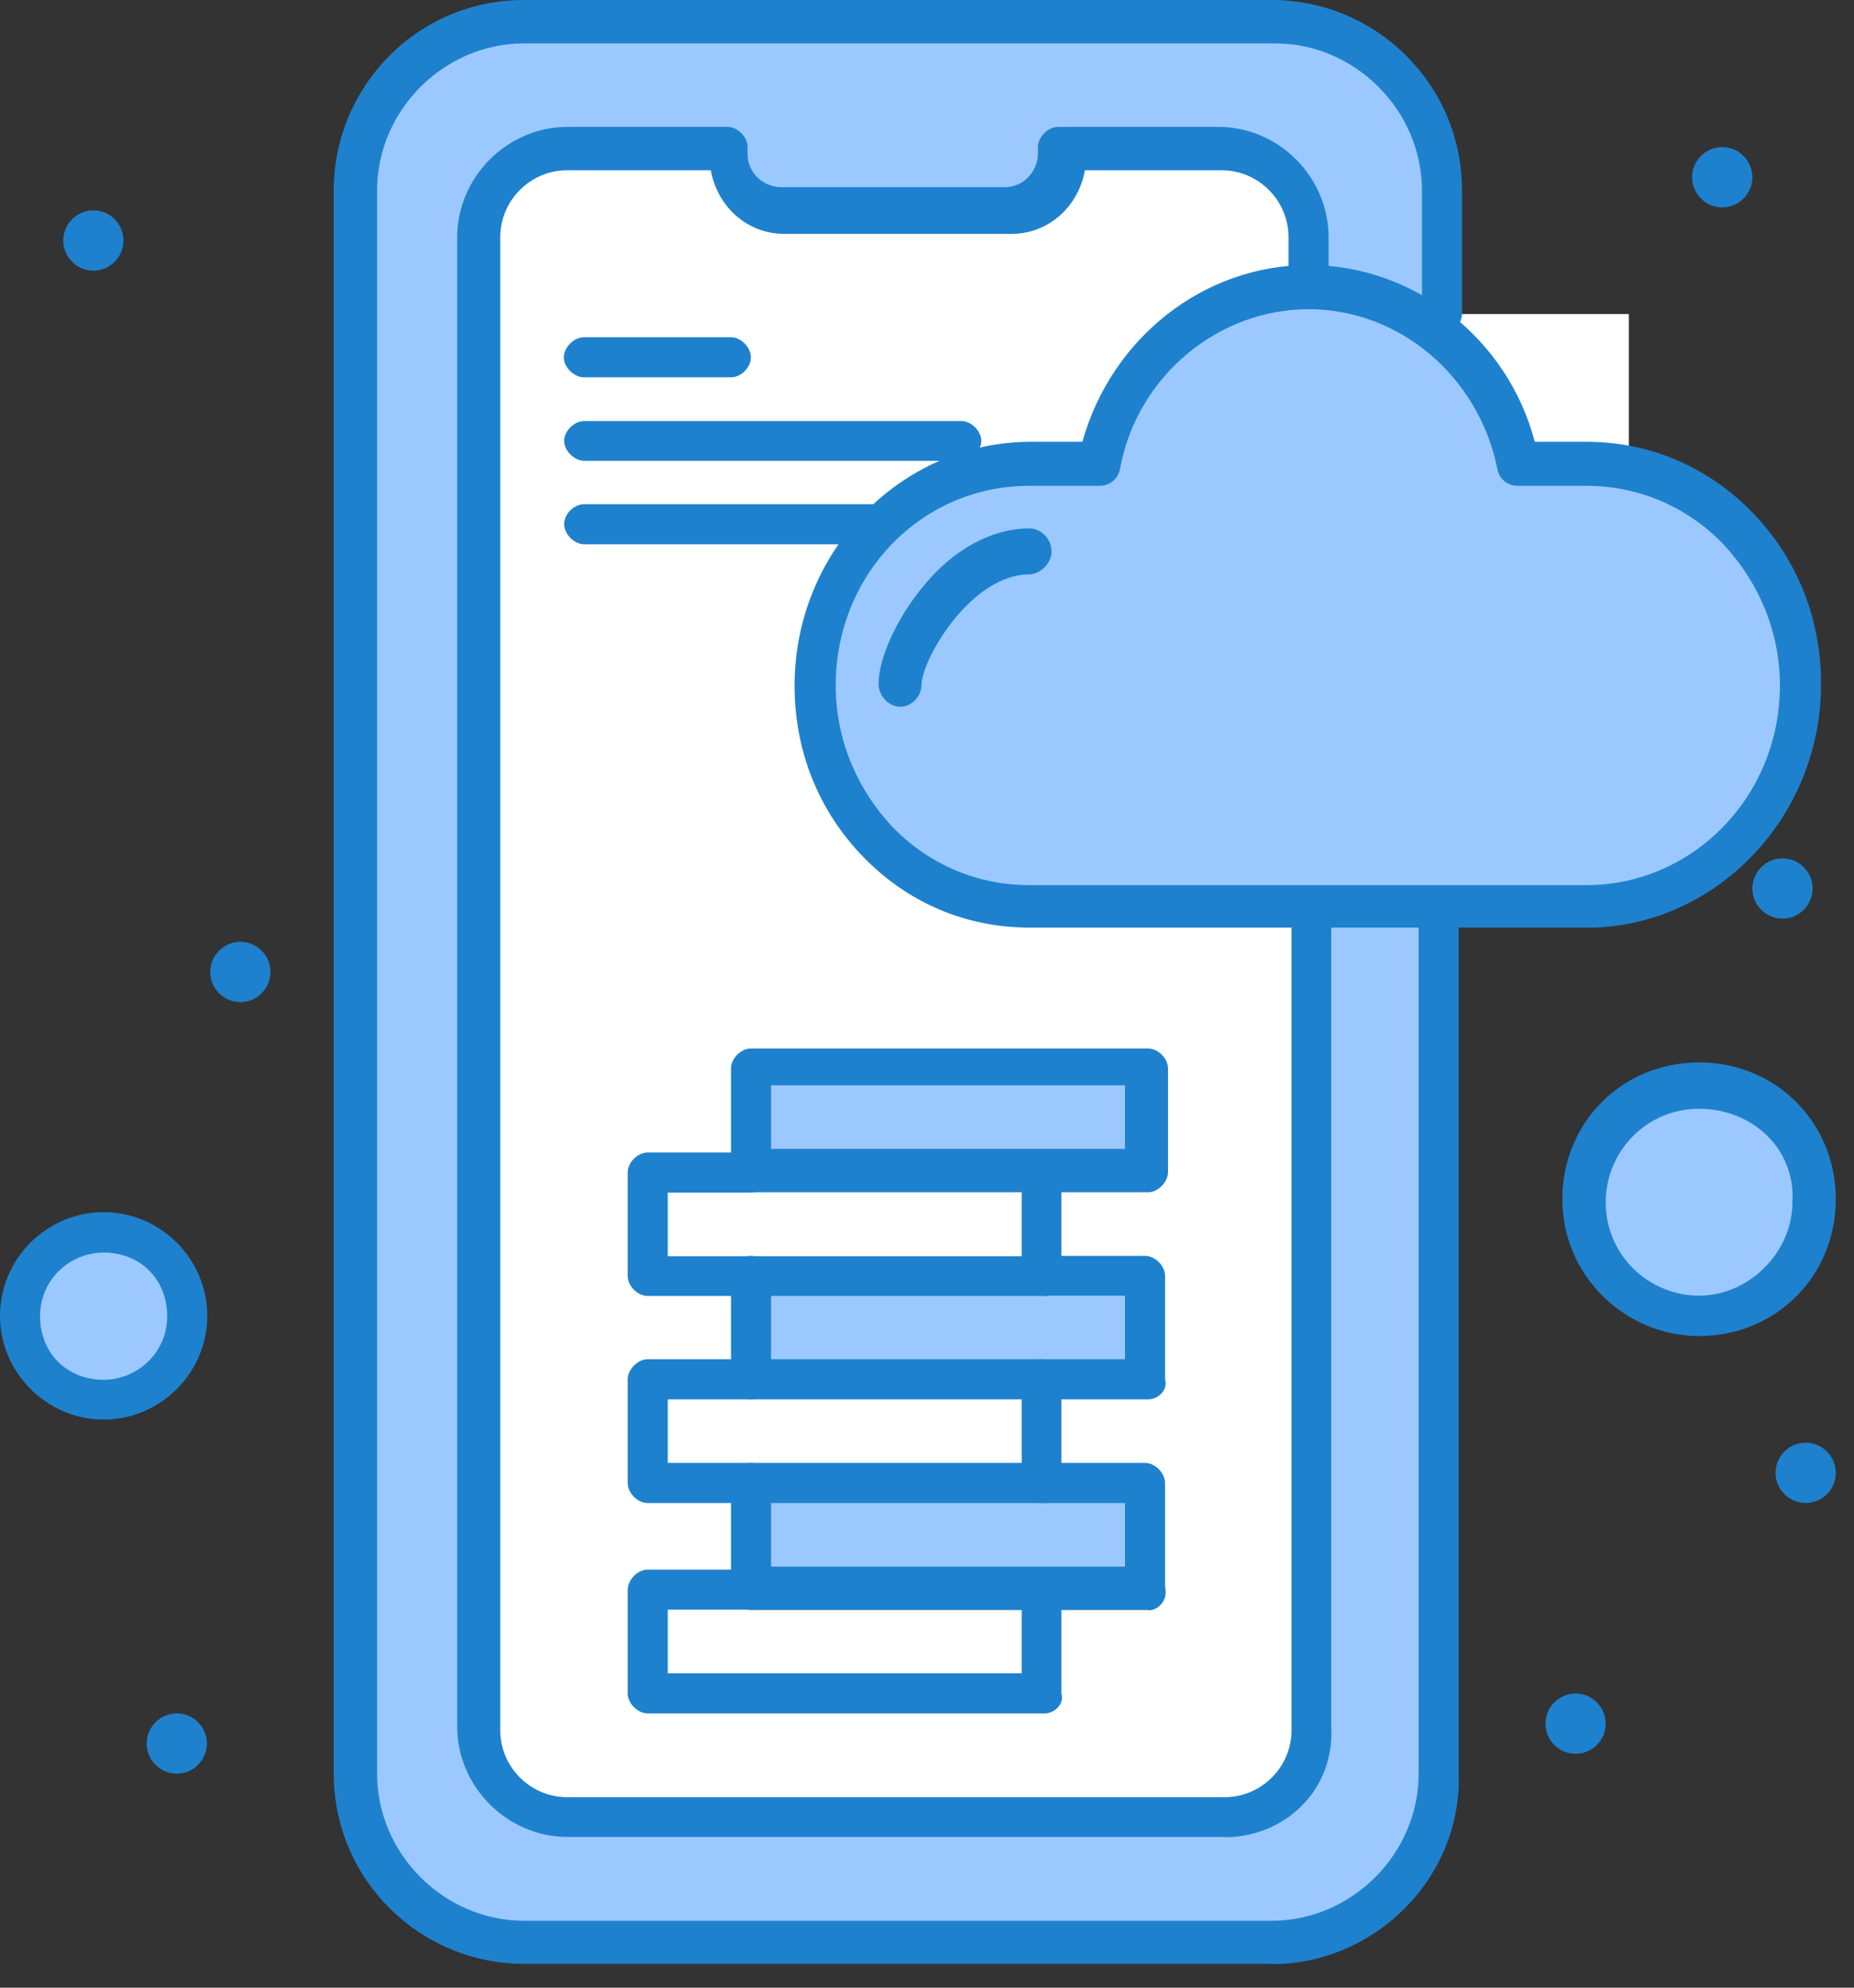
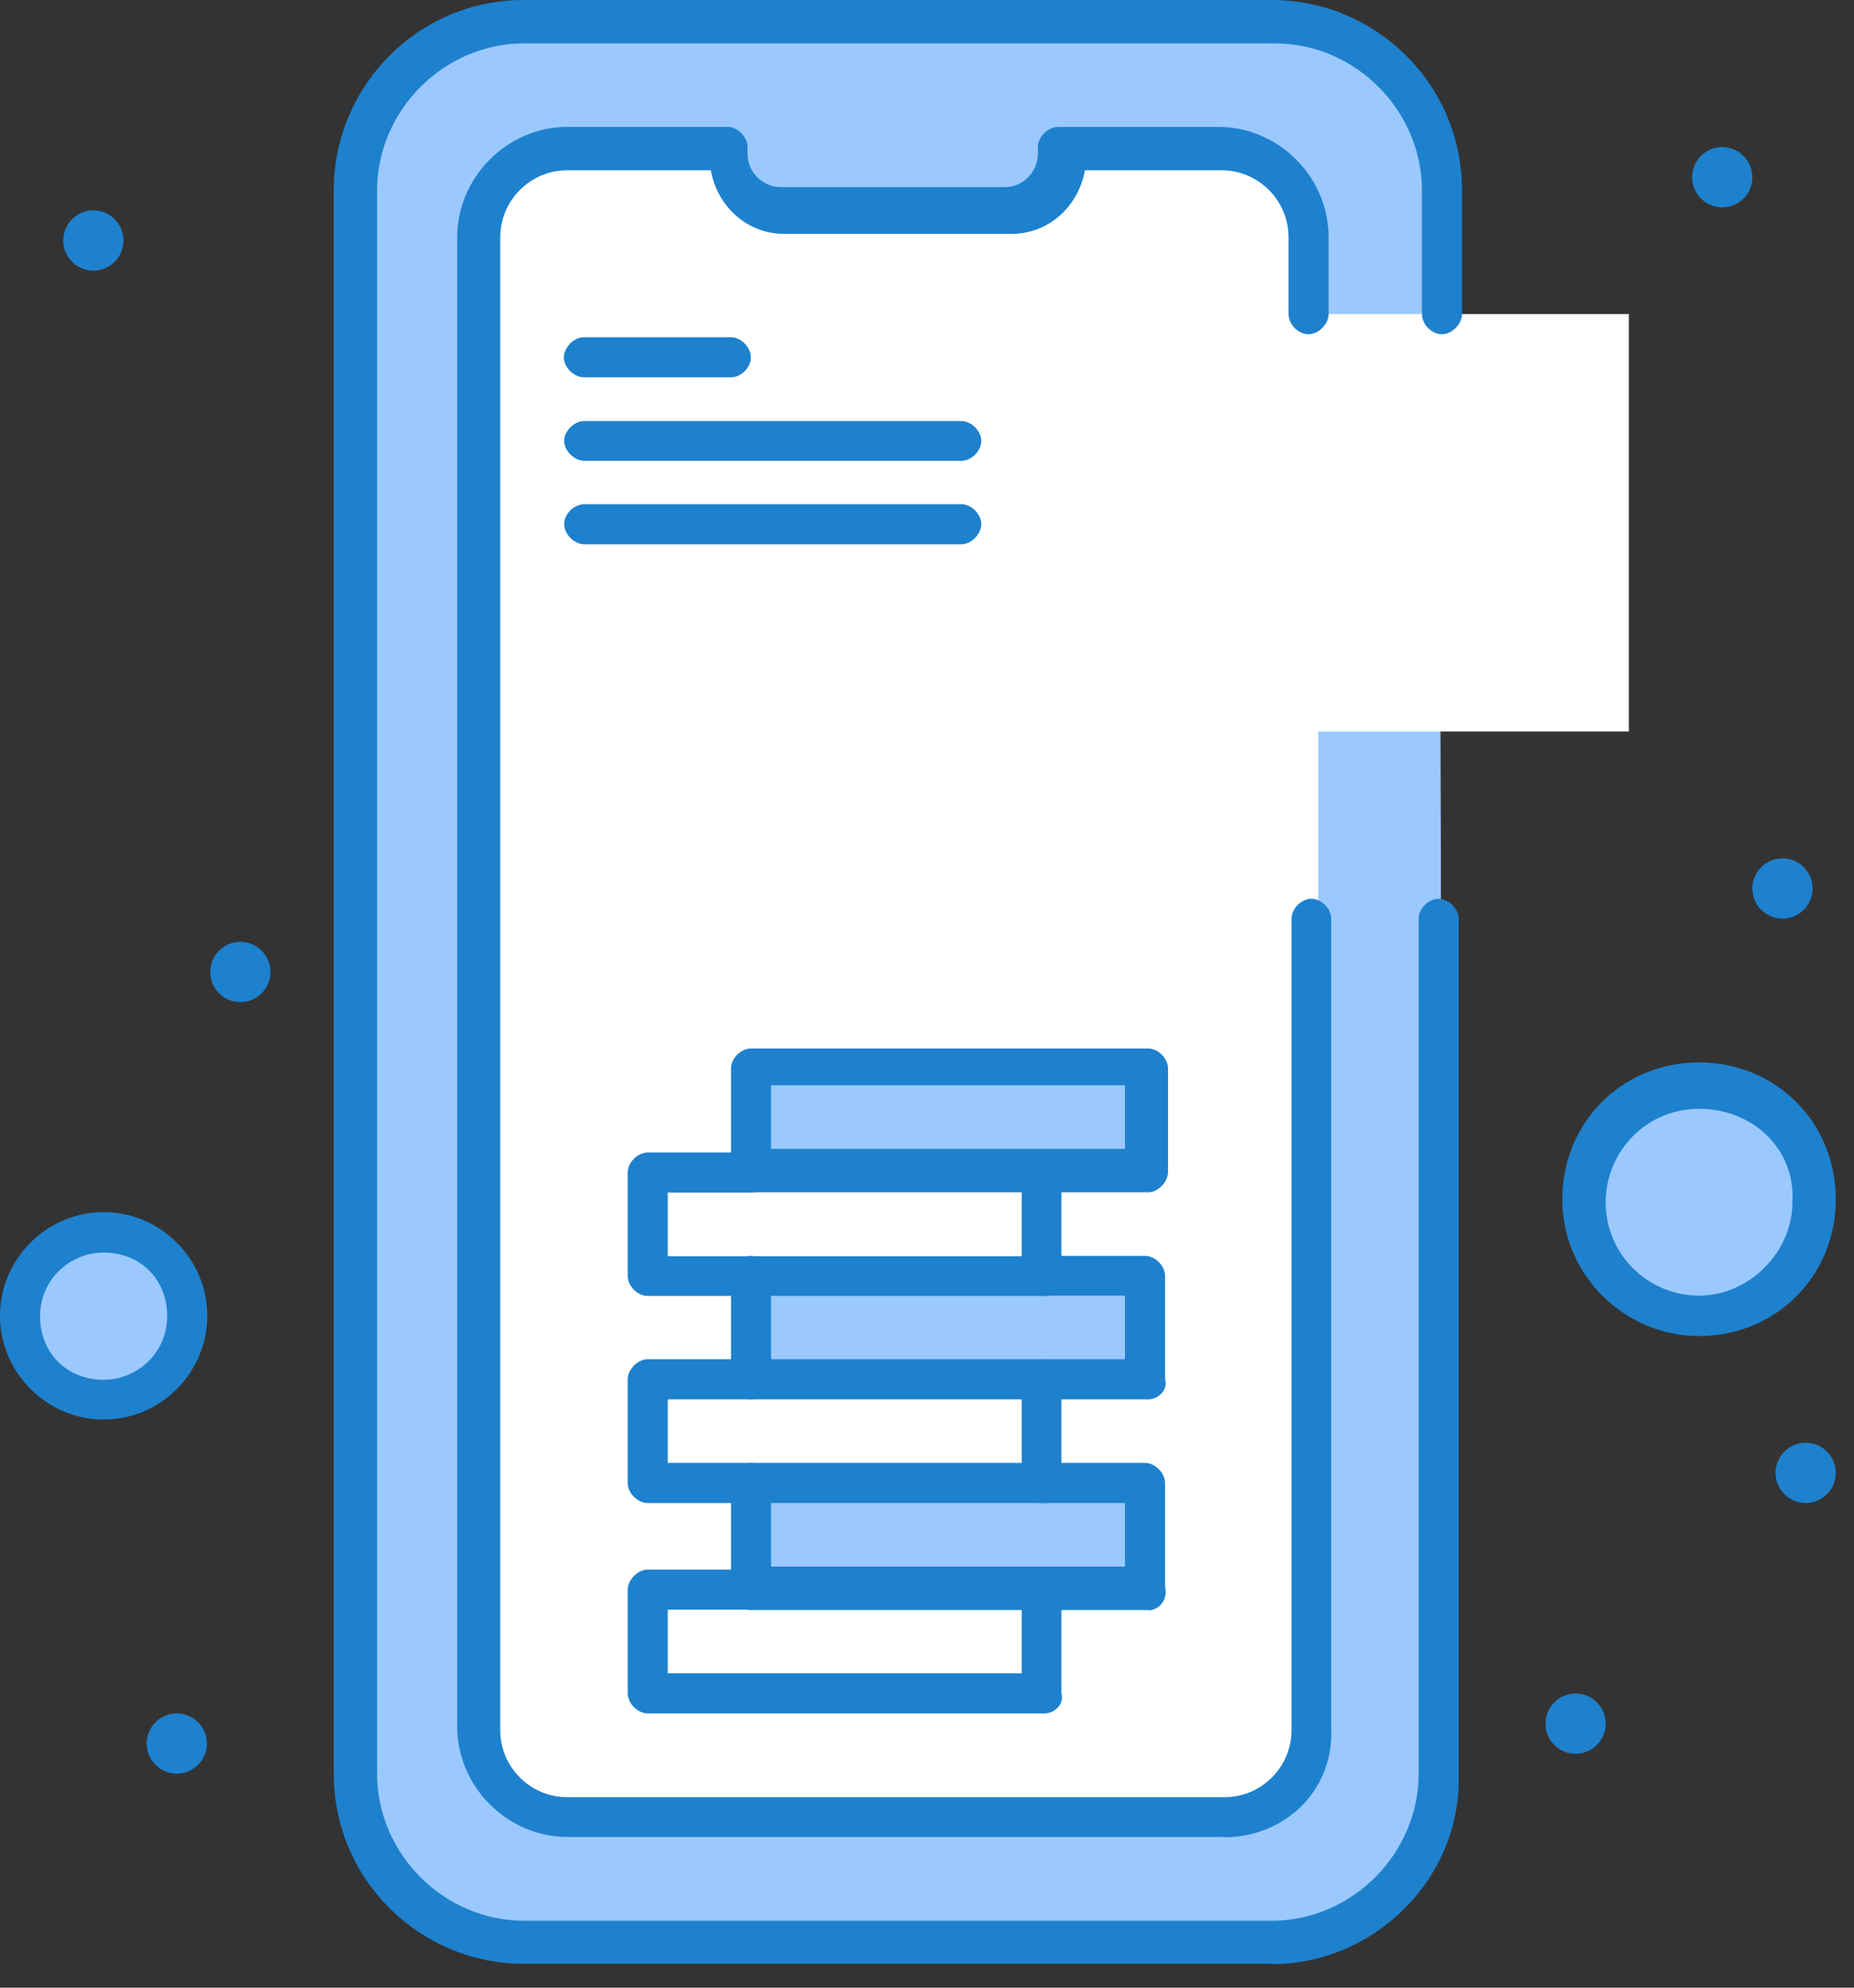
<svg xmlns="http://www.w3.org/2000/svg" width="56" height="60" viewBox="0 0 56 60" fill="none">
  <rect x="0" y="0" width="56" height="60" fill="#333333" stroke="none" />
  <g clip-path="url(#clip0_436_228)">
    <path d="M43.45 5.75C43.45 2.93 41.13 0.71 38.41 0.71H15.83C13.01 0.71 10.79 3.03 10.79 5.75V53.54C10.79 56.36 13.11 58.58 15.83 58.58H38.41C41.23 58.58 43.45 56.26 43.45 53.54V30.25C43.55 30.15 43.55 32.37 43.45 5.75Z" fill="#9BC9FF" />
    <path d="M39.719 7.16C39.719 5.65 38.51 4.44 36.999 4.44H32.16V4.64C32.16 5.55 31.45 6.25 30.549 6.25H23.689C22.779 6.25 22.079 5.54 22.079 4.64V4.44H17.239C15.729 4.44 14.52 5.65 14.52 7.16V52.23C14.52 53.74 15.729 54.95 17.239 54.95H37.099C38.609 54.95 39.819 53.74 39.819 52.23V7.16H39.719Z" fill="white" />
    <path d="M49.2 9.48V22.081H34.08V9.48H39.72H43.55H49.2Z" fill="white" />
    <path d="M51.32 32.87C53.21 32.87 54.75 34.4 54.75 36.3C54.75 38.2 53.22 39.73 51.32 39.73C49.42 39.73 47.89 38.2 47.89 36.3C47.89 34.4 49.42 32.87 51.32 32.87Z" fill="#9BC9FF" />
    <path d="M3.13 37.2C4.54 37.2 5.65 38.31 5.65 39.72C5.65 41.13 4.54 42.24 3.13 42.24C1.72 42.24 0.61 41.13 0.61 39.72C0.61 38.31 1.72 37.2 3.13 37.2Z" fill="#9BC9FF" />
    <path d="M31.56 47.89V51.12H19.56V47.89H22.68H31.56Z" fill="white" />
    <path d="M31.56 41.64V44.76H22.68H19.56V41.64H22.68H31.56Z" fill="white" />
    <path d="M31.56 35.29V38.51H22.68H19.56V35.29H22.68H31.56Z" fill="white" />
    <path d="M34.68 44.76V47.89H31.56H22.68V44.76H31.56H34.68Z" fill="#9BC9FF" />
    <path d="M34.68 38.51V41.64H31.56H22.68V38.51H31.56H34.68Z" fill="#9BC9FF" />
    <path d="M34.68 32.16V35.29H31.56H22.68V32.16H34.68Z" fill="#9BC9FF" />
    <path d="M54.54 43.55C55.04 43.55 55.45 43.96 55.45 44.46C55.45 44.96 55.04 45.37 54.54 45.37C54.04 45.37 53.63 44.96 53.63 44.46C53.63 43.96 54.04 43.55 54.54 43.55Z" fill="#1E81CE" />
    <path d="M53.84 25.91C54.34 25.91 54.75 26.32 54.75 26.82C54.75 27.32 54.34 27.73 53.84 27.73C53.34 27.73 52.93 27.32 52.93 26.82C52.93 26.32 53.34 25.91 53.84 25.91Z" fill="#1E81CE" />
    <path d="M52.02 4.44C52.52 4.44 52.93 4.85 52.93 5.35C52.93 5.85 52.52 6.26 52.02 6.26C51.52 6.26 51.11 5.85 51.11 5.35C51.11 4.85 51.52 4.44 52.02 4.44Z" fill="#1E81CE" />
    <path d="M47.59 51.12C48.09 51.12 48.5 51.53 48.5 52.03C48.5 52.53 48.09 52.94 47.59 52.94C47.09 52.94 46.68 52.53 46.68 52.03C46.68 51.53 47.09 51.12 47.59 51.12Z" fill="#1E81CE" />
    <path d="M7.26 28.43C7.76 28.43 8.17 28.84 8.17 29.34C8.17 29.84 7.76 30.25 7.26 30.25C6.76 30.25 6.35 29.84 6.35 29.34C6.35 28.84 6.76 28.43 7.26 28.43Z" fill="#1E81CE" />
    <path d="M5.34 51.72C5.84 51.72 6.25 52.13 6.25 52.63C6.25 53.13 5.84 53.54 5.34 53.54C4.84 53.54 4.43 53.13 4.43 52.63C4.43 52.13 4.84 51.72 5.34 51.72Z" fill="#1E81CE" />
-     <path d="M2.82 6.35C3.32 6.35 3.73 6.76 3.73 7.26C3.73 7.76 3.32 8.17 2.82 8.17C2.32 8.17 1.91 7.76 1.91 7.26C1.91 6.76 2.32 6.35 2.82 6.35Z" fill="#1E81CE" />
+     <path d="M2.82 6.35C3.32 6.35 3.73 6.76 3.73 7.26C3.73 7.76 3.32 8.17 2.82 8.17C2.32 8.17 1.91 7.76 1.91 7.26C1.91 6.76 2.32 6.35 2.82 6.35" fill="#1E81CE" />
    <path d="M38.41 59.28H15.83C12.7 59.28 10.08 56.76 10.08 53.53V5.75C10.08 2.62 12.6 0 15.83 0H38.41C41.54 0 44.16 2.52 44.16 5.75V9.48C44.16 9.78 43.86 10.09 43.55 10.09C43.24 10.09 42.95 9.79 42.95 9.48V8.27V5.75C42.95 3.33 40.93 1.31 38.51 1.31H15.83C13.41 1.31 11.39 3.33 11.39 5.75V53.54C11.39 55.96 13.41 57.98 15.83 57.98H38.41C40.83 57.98 42.85 55.96 42.85 53.54V27.73C42.85 27.43 43.15 27.13 43.45 27.13C43.75 27.13 44.06 27.43 44.06 27.73V53.54C44.16 56.67 41.54 59.29 38.41 59.29V59.28Z" fill="#1E81CE" />
    <path d="M37 55.45H17.14C15.33 55.45 13.81 53.94 13.81 52.12V7.16C13.81 5.35 15.32 3.83 17.14 3.83H21.98C22.28 3.83 22.58 4.13 22.58 4.44V4.64C22.58 5.24 23.08 5.65 23.59 5.65H30.34C30.94 5.65 31.35 5.15 31.35 4.64V4.44C31.35 4.14 31.65 3.83 31.96 3.83H36.8C38.62 3.83 40.13 5.34 40.13 7.16V9.48C40.13 9.78 39.83 10.09 39.52 10.09C39.21 10.09 38.92 9.79 38.92 9.48V7.16C38.92 6.05 38.01 5.14 36.9 5.14H32.77C32.57 6.25 31.66 7.06 30.55 7.06H23.69C22.58 7.06 21.67 6.25 21.47 5.14H17.13C16.02 5.14 15.11 6.05 15.11 7.16V52.23C15.11 53.34 16.02 54.25 17.13 54.25H36.99C38.1 54.25 39.01 53.34 39.01 52.23V27.73C39.01 27.43 39.31 27.13 39.61 27.13C39.91 27.13 40.21 27.43 40.21 27.73V52.13C40.31 54.05 38.8 55.46 36.98 55.46L37 55.45Z" fill="#1E81CE" />
    <path d="M3.13 42.85C1.42 42.85 0 41.44 0 39.72C0 38 1.41 36.59 3.13 36.59C4.85 36.59 6.26 38 6.26 39.72C6.26 41.44 4.85 42.85 3.13 42.85ZM3.13 37.81C2.12 37.81 1.21 38.62 1.21 39.73C1.21 40.84 2.02 41.65 3.13 41.65C4.14 41.65 5.05 40.84 5.05 39.73C5.05 38.62 4.24 37.81 3.13 37.81Z" fill="#1E81CE" />
    <path d="M51.32 40.33C49.1 40.33 47.19 38.52 47.19 36.2C47.19 33.88 49 32.07 51.32 32.07C53.64 32.07 55.45 33.88 55.45 36.2C55.45 38.52 53.64 40.33 51.32 40.33ZM51.32 33.47C49.71 33.47 48.5 34.78 48.5 36.29C48.5 37.9 49.81 39.11 51.32 39.11C52.83 39.11 54.14 37.8 54.14 36.29C54.24 34.68 52.93 33.47 51.32 33.47Z" fill="#1E81CE" />
    <path d="M31.56 51.72H19.56C19.26 51.72 18.96 51.42 18.96 51.12V47.99C18.96 47.69 19.26 47.38 19.56 47.38H22.69C22.99 47.38 23.3 47.68 23.3 47.99C23.3 48.3 23 48.59 22.69 48.59H20.17V50.51H30.86V47.99C30.86 47.69 31.16 47.38 31.46 47.38C31.76 47.38 32.06 47.68 32.06 47.99V51.12C32.16 51.42 31.86 51.72 31.56 51.72Z" fill="#1E81CE" />
    <path d="M34.68 48.6H22.68C22.38 48.6 22.08 48.3 22.08 48V44.77C22.08 44.47 22.38 44.16 22.68 44.16C22.98 44.16 23.29 44.46 23.29 44.77V47.29H33.98V45.37H31.46C31.16 45.37 30.86 45.07 30.86 44.77C30.86 44.47 31.16 44.16 31.46 44.16H34.59C34.89 44.16 35.19 44.46 35.19 44.77V47.9C35.29 48.3 34.99 48.61 34.69 48.61L34.68 48.6Z" fill="#1E81CE" />
    <path d="M31.56 45.37H19.56C19.26 45.37 18.96 45.07 18.96 44.77V41.64C18.96 41.34 19.26 41.03 19.56 41.03H22.69C22.99 41.03 23.3 41.33 23.3 41.64C23.3 41.95 23 42.24 22.69 42.24H20.17V44.16H30.86V41.64C30.86 41.34 31.16 41.03 31.46 41.03C31.76 41.03 32.06 41.33 32.06 41.64V44.77C32.16 45.07 31.86 45.37 31.56 45.37Z" fill="#1E81CE" />
    <path d="M34.68 42.24H22.68C22.38 42.24 22.08 41.94 22.08 41.64V38.51C22.08 38.21 22.38 37.91 22.68 37.91C22.98 37.91 23.29 38.21 23.29 38.51V41.03H33.98V39.11H31.46C31.16 39.11 30.86 38.81 30.86 38.51C30.86 38.21 31.16 37.91 31.46 37.91H34.59C34.89 37.91 35.19 38.21 35.19 38.51V41.64C35.29 41.94 34.99 42.24 34.69 42.24H34.68Z" fill="#1E81CE" />
    <path d="M31.56 39.12H19.56C19.26 39.12 18.96 38.82 18.96 38.52V35.39C18.96 35.09 19.26 34.79 19.56 34.79H22.69C22.99 34.79 23.3 35.09 23.3 35.39C23.3 35.69 23 36 22.69 36H20.17V37.92H30.86V35.4C30.86 35.1 31.16 34.8 31.46 34.8C31.76 34.8 32.06 35.1 32.06 35.4V38.53C32.16 38.83 31.86 39.13 31.56 39.13V39.12Z" fill="#1E81CE" />
    <path d="M34.68 35.99H22.68C22.38 35.99 22.08 35.69 22.08 35.38V32.25C22.08 31.95 22.38 31.65 22.68 31.65H34.68C34.98 31.65 35.28 31.95 35.28 32.25V35.38C35.28 35.68 34.98 35.99 34.68 35.99ZM23.29 34.68H33.98V32.76H23.29V34.68Z" fill="#1E81CE" />
    <path d="M29.04 16.43H17.65C17.35 16.43 17.04 16.13 17.04 15.82C17.04 15.51 17.34 15.22 17.65 15.22H29.04C29.34 15.22 29.64 15.52 29.64 15.82C29.64 16.12 29.34 16.43 29.04 16.43Z" fill="#1E81CE" />
    <path d="M29.04 13.91H17.65C17.35 13.91 17.04 13.61 17.04 13.31C17.04 13.01 17.34 12.71 17.65 12.71H29.04C29.34 12.71 29.64 13.01 29.64 13.31C29.64 13.61 29.34 13.91 29.04 13.91Z" fill="#1E81CE" />
    <path d="M22.08 11.39H17.64C17.34 11.39 17.03 11.09 17.03 10.79C17.03 10.49 17.33 10.18 17.64 10.18H22.08C22.38 10.18 22.68 10.48 22.68 10.79C22.68 11.1 22.38 11.39 22.08 11.39Z" fill="#1E81CE" />
    <g clip-path="url(#clip1_436_228)">
      <path d="M45.842 14.027H47.914C49.725 14.027 51.331 14.776 52.467 15.999C53.659 17.228 54.381 18.878 54.381 20.692C54.381 24.372 51.485 27.362 47.914 27.362H31.091C29.28 27.362 27.673 26.613 26.538 25.39C25.345 24.162 24.624 22.511 24.624 20.697C24.624 17.017 27.525 14.032 31.096 14.032H33.168C33.787 10.99 36.376 8.696 39.533 8.696C42.69 8.696 45.228 10.937 45.847 14.032L45.842 14.027Z" fill="#9BC9FF" />
      <path d="M47.914 28H31.091C29.178 28 27.418 27.251 26.072 25.864C24.727 24.483 24 22.669 24 20.697C24 16.642 27.208 13.336 31.142 13.336H32.693C33.573 10.188 36.371 8 39.528 8C42.685 8 45.53 10.188 46.358 13.336H47.914C49.827 13.336 51.587 14.085 52.933 15.472C54.279 16.858 55.005 18.672 55.005 20.644C55.005 24.699 51.797 28.005 47.914 28.005V28ZM31.091 14.665C27.832 14.665 25.243 17.333 25.243 20.692C25.243 22.295 25.862 23.787 26.952 24.958C28.037 26.075 29.49 26.719 31.091 26.719H47.914C51.122 26.719 53.762 24.051 53.762 20.692C53.762 19.094 53.143 17.597 52.053 16.426C50.968 15.308 49.515 14.665 47.914 14.665H45.842C45.53 14.665 45.274 14.454 45.223 14.132C44.655 11.359 42.27 9.334 39.528 9.334C36.786 9.334 34.35 11.359 33.834 14.132C33.782 14.454 33.522 14.665 33.215 14.665H31.091Z" fill="#1E81CE" />
      <path d="M27.208 21.335C26.845 21.335 26.538 21.013 26.538 20.644C26.538 19.895 27.055 18.725 27.832 17.765C28.764 16.589 29.956 15.951 31.092 15.951C31.455 15.951 31.762 16.273 31.762 16.647C31.762 17.022 31.399 17.338 31.092 17.338C29.332 17.338 27.832 19.901 27.832 20.697C27.832 21.018 27.52 21.335 27.213 21.335H27.208Z" fill="#1E81CE" />
    </g>
  </g>
  <defs>
    <clipPath id="clip0_436_228">
      <rect width="55.45" height="59.28" fill="white" />
    </clipPath>
    <clipPath id="clip1_436_228">
-       <rect width="31" height="20" fill="white" transform="translate(24 8)" />
-     </clipPath>
+       </clipPath>
  </defs>
</svg>